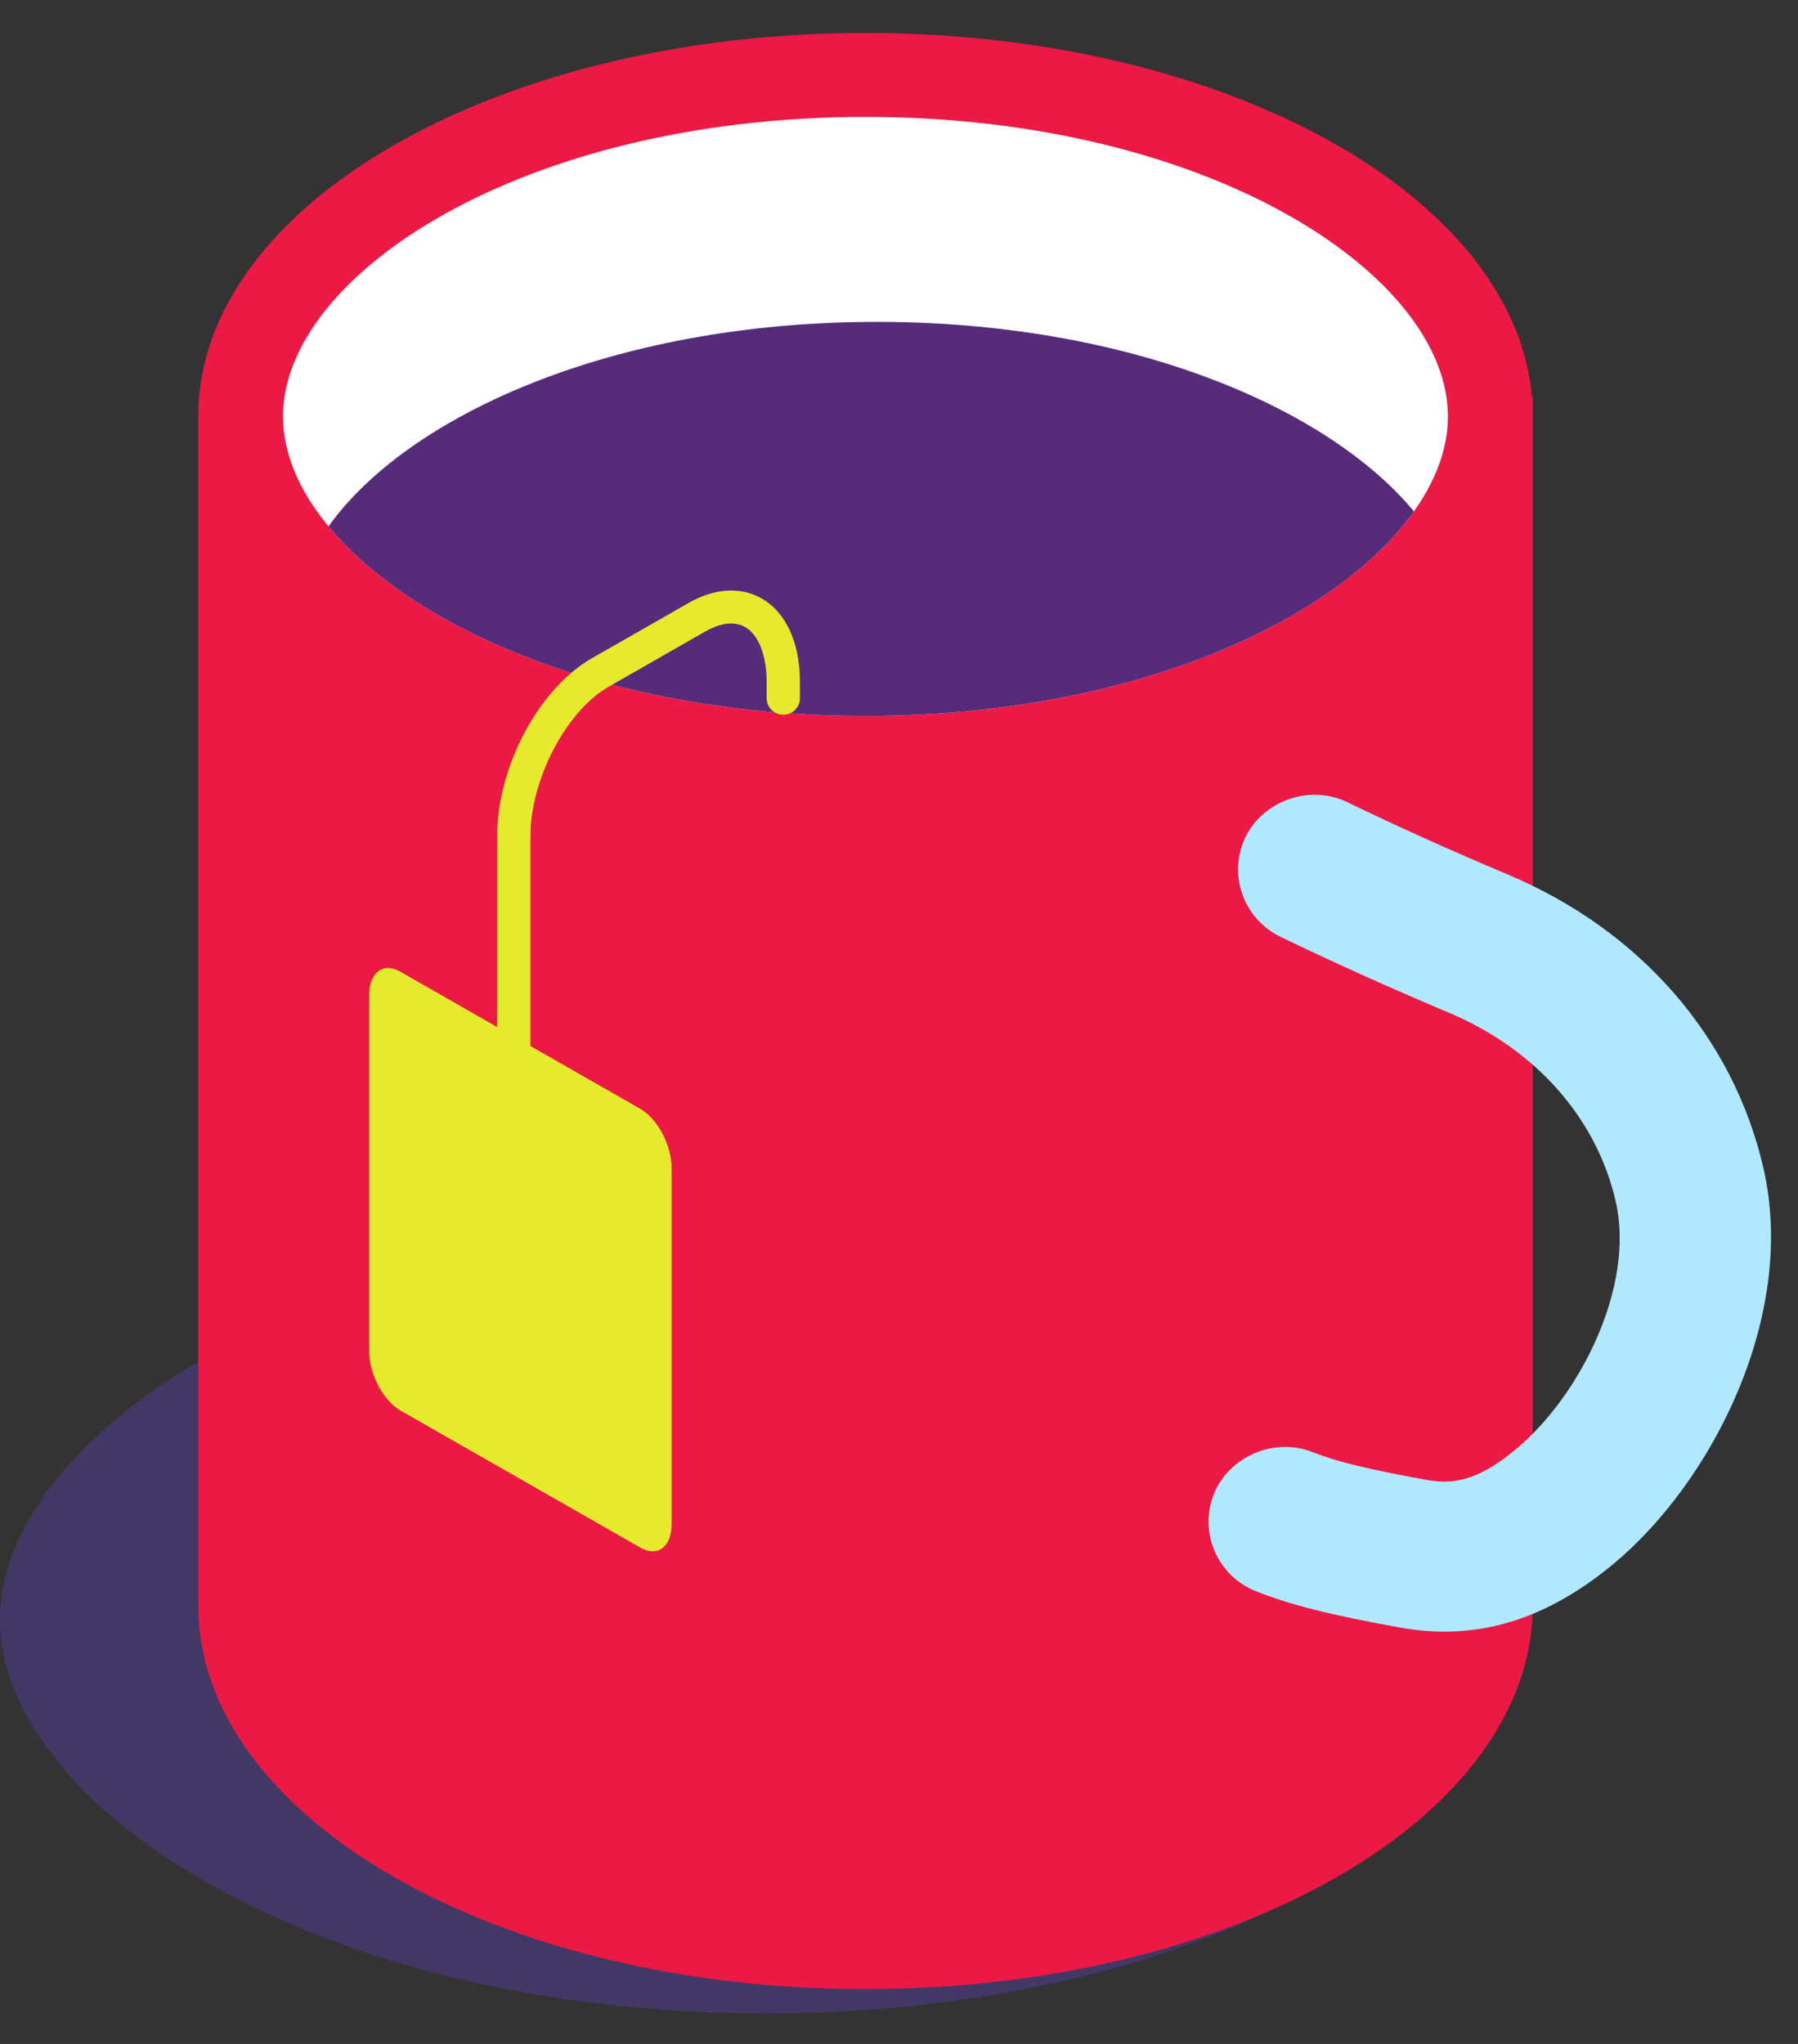
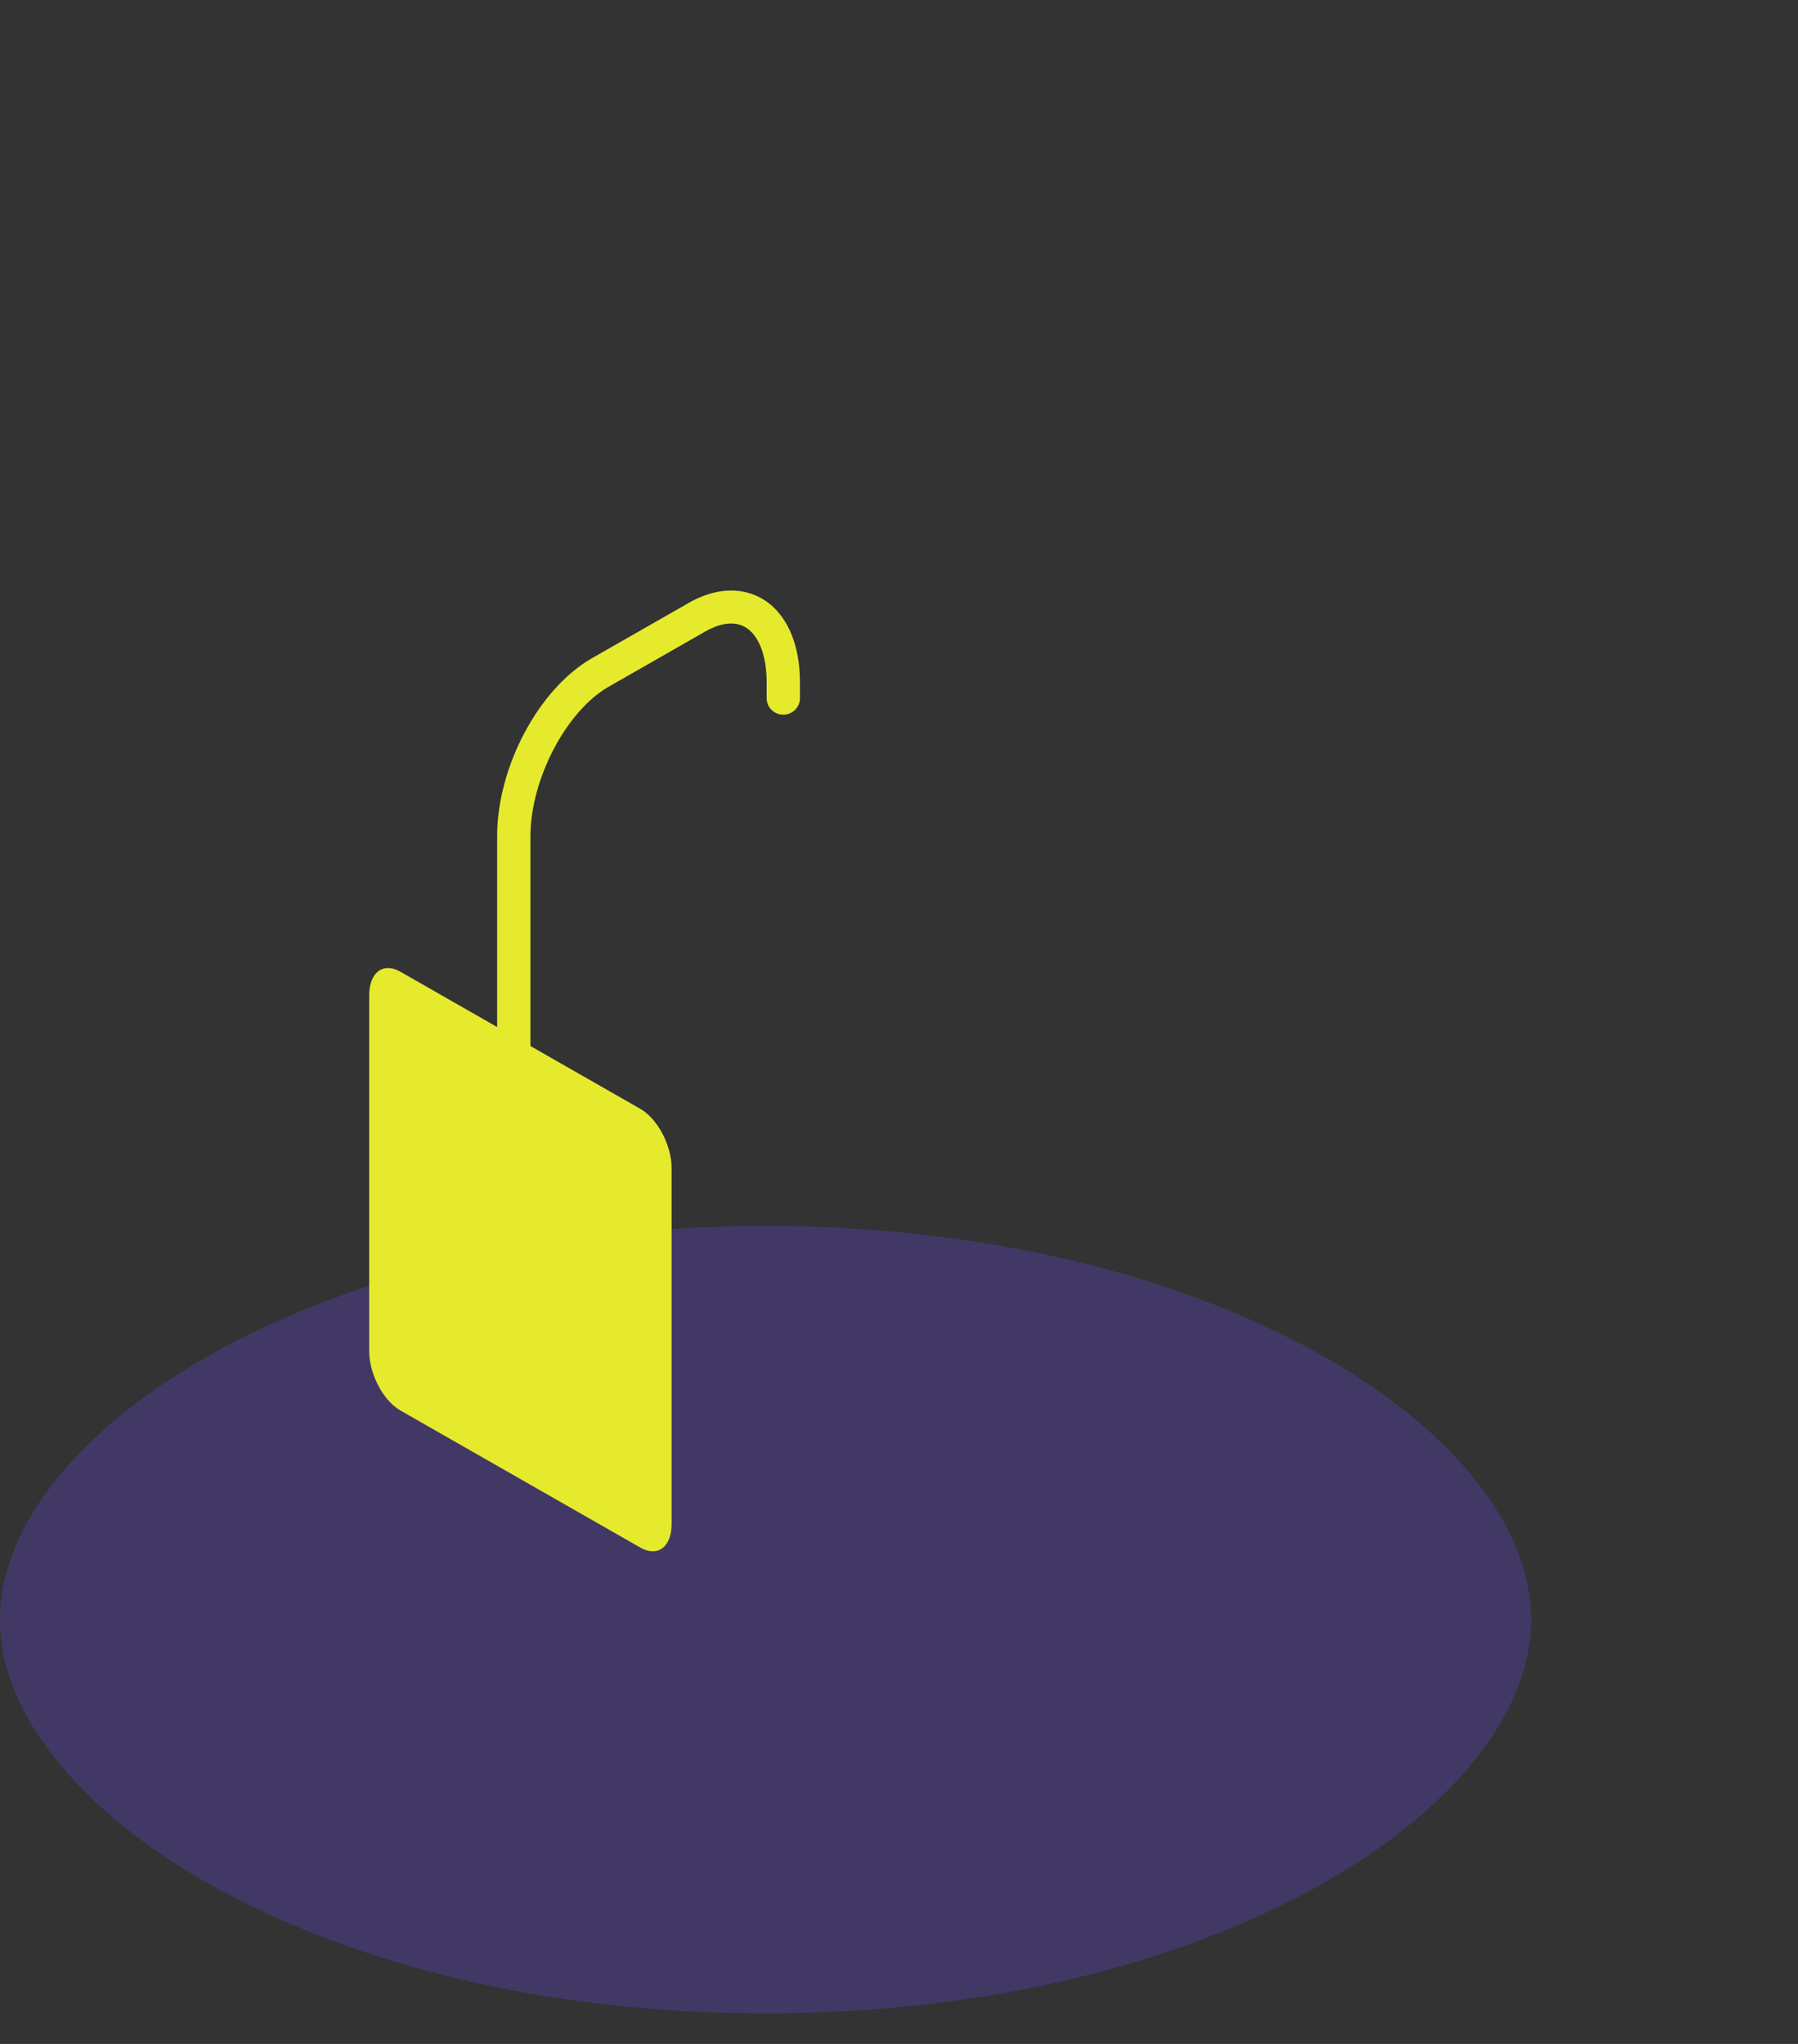
<svg xmlns="http://www.w3.org/2000/svg" width="44px" height="50px" viewBox="0 0 44 50" version="1.1">
  <rect x="0" y="0" width="44" height="50" fill="#333333" stroke="none" />
  <title>Люстры/Бух/Cup</title>
  <desc>Created with Sketch.</desc>
  <g id="→-Cases" stroke="none" stroke-width="1" fill="none" fill-rule="evenodd">
    <g id="Hoster-сase" transform="translate(-293, -1931)">
      <g id="Люстры/Cup" transform="translate(293, 1931)">
        <g id="Cup" transform="translate(0, 0.806)">
          <path d="M18.735,48.447 C7.694,48.447 8.14814815e-05,43.371 8.14814815e-05,38.816 C8.14814815e-05,34.261 7.694,29.185 18.735,29.185 C29.776,29.185 37.47,34.261 37.47,38.816 C37.47,43.371 29.776,48.447 18.735,48.447" id="Fill-1" fill="#533F9A" opacity="0.5" />
-           <path d="M37.49,8.925 L37.508,8.917 L37.508,9.321 C37.508,9.341 37.509,9.361 37.509,9.381 C37.509,9.401 37.508,9.421 37.508,9.441 L37.508,38.472 C37.508,43.653 30.198,47.853 21.179,47.853 C12.162,47.853 4.851,43.653 4.851,38.472 L4.851,9.38 L4.852,9.38 C4.852,4.2 12.162,-3.55271368e-15 21.18,-3.55271368e-15 C29.931,-3.55271368e-15 37.076,3.956 37.49,8.925 L37.49,8.925 Z" id="Combined-Shape" fill="#EC1944" />
-           <path d="M21.18,16.708 C12.78,16.708 6.926,12.846 6.926,9.381 C6.926,5.915 12.78,2.054 21.18,2.054 C29.579,2.054 35.433,5.915 35.433,9.381 C35.433,12.846 29.579,16.708 21.18,16.708" id="Fill-9" fill="#FFFFFF" />
-           <path d="M8.04,12.071 C9.937,9.403 14.929,7.068 21.461,7.068 C27.692,7.068 32.522,9.193 34.601,11.705 C32.703,14.373 27.711,16.708 21.179,16.708 C14.949,16.708 10.119,14.583 8.04,12.071 Z" id="Combined-Shape" fill="#562B79" />
-           <path d="M43.157,27.784 C42.426,24.581 40.151,21.961 36.916,20.595 C35.495,19.995 34.202,19.413 32.964,18.815 C32.061,18.38 30.923,18.774 30.485,19.66 C30.038,20.569 30.421,21.669 31.339,22.112 C32.638,22.74 33.987,23.347 35.462,23.97 C37.589,24.867 39.075,26.552 39.541,28.592 C40.017,30.683 38.647,33.359 37.102,34.641 C36.272,35.33 35.666,35.531 34.941,35.402 C33.499,35.142 32.707,34.949 32.117,34.716 C31.186,34.346 30.08,34.82 29.708,35.737 C29.525,36.192 29.53,36.691 29.726,37.141 C29.921,37.592 30.281,37.94 30.74,38.122 C31.591,38.458 32.549,38.699 34.278,39.011 C34.635,39.074 34.991,39.108 35.338,39.108 C36.785,39.108 38.141,38.566 39.483,37.452 C41.88,35.463 43.981,31.399 43.157,27.784" id="Fill-15" fill="#B0E9FF" />
-           <path d="M12.166,24.318 L12.166,19.647 C12.166,17.95 13.186,16.039 14.487,15.295 L16.828,13.958 C16.834,13.953 16.841,13.949 16.848,13.945 C17.488,13.58 18.124,13.54 18.642,13.836 C19.235,14.174 19.576,14.92 19.576,15.878 L19.576,16.274 C19.576,16.496 19.394,16.677 19.169,16.677 C18.944,16.677 18.761,16.496 18.761,16.274 L18.761,15.878 C18.761,15.225 18.564,14.723 18.234,14.533 C17.917,14.354 17.541,14.485 17.274,14.633 C17.268,14.637 17.262,14.641 17.256,14.644 L14.894,15.994 C13.857,16.586 12.981,18.259 12.981,19.647 L12.981,24.783 L15.67,26.319 C16.092,26.561 16.435,27.21 16.435,27.768 L16.435,36.479 C16.435,37.038 16.092,37.294 15.67,37.052 L9.8,33.699 C9.378,33.457 9.035,32.808 9.035,32.25 L9.035,23.539 C9.035,22.981 9.378,22.724 9.8,22.966 L12.166,24.318 Z" id="Combined-Shape" fill="#E5EA2D" />
+           <path d="M12.166,24.318 L12.166,19.647 C12.166,17.95 13.186,16.039 14.487,15.295 L16.828,13.958 C16.834,13.953 16.841,13.949 16.848,13.945 C17.488,13.58 18.124,13.54 18.642,13.836 C19.235,14.174 19.576,14.92 19.576,15.878 L19.576,16.274 C19.576,16.496 19.394,16.677 19.169,16.677 C18.944,16.677 18.761,16.496 18.761,16.274 L18.761,15.878 C18.761,15.225 18.564,14.723 18.234,14.533 C17.917,14.354 17.541,14.485 17.274,14.633 C17.268,14.637 17.262,14.641 17.256,14.644 L14.894,15.994 C13.857,16.586 12.981,18.259 12.981,19.647 L12.981,24.783 L15.67,26.319 C16.092,26.561 16.435,27.21 16.435,27.768 L16.435,36.479 C16.435,37.038 16.092,37.294 15.67,37.052 L9.8,33.699 C9.378,33.457 9.035,32.808 9.035,32.25 L9.035,23.539 C9.035,22.981 9.378,22.724 9.8,22.966 L12.166,24.318 " id="Combined-Shape" fill="#E5EA2D" />
        </g>
      </g>
    </g>
  </g>
</svg>